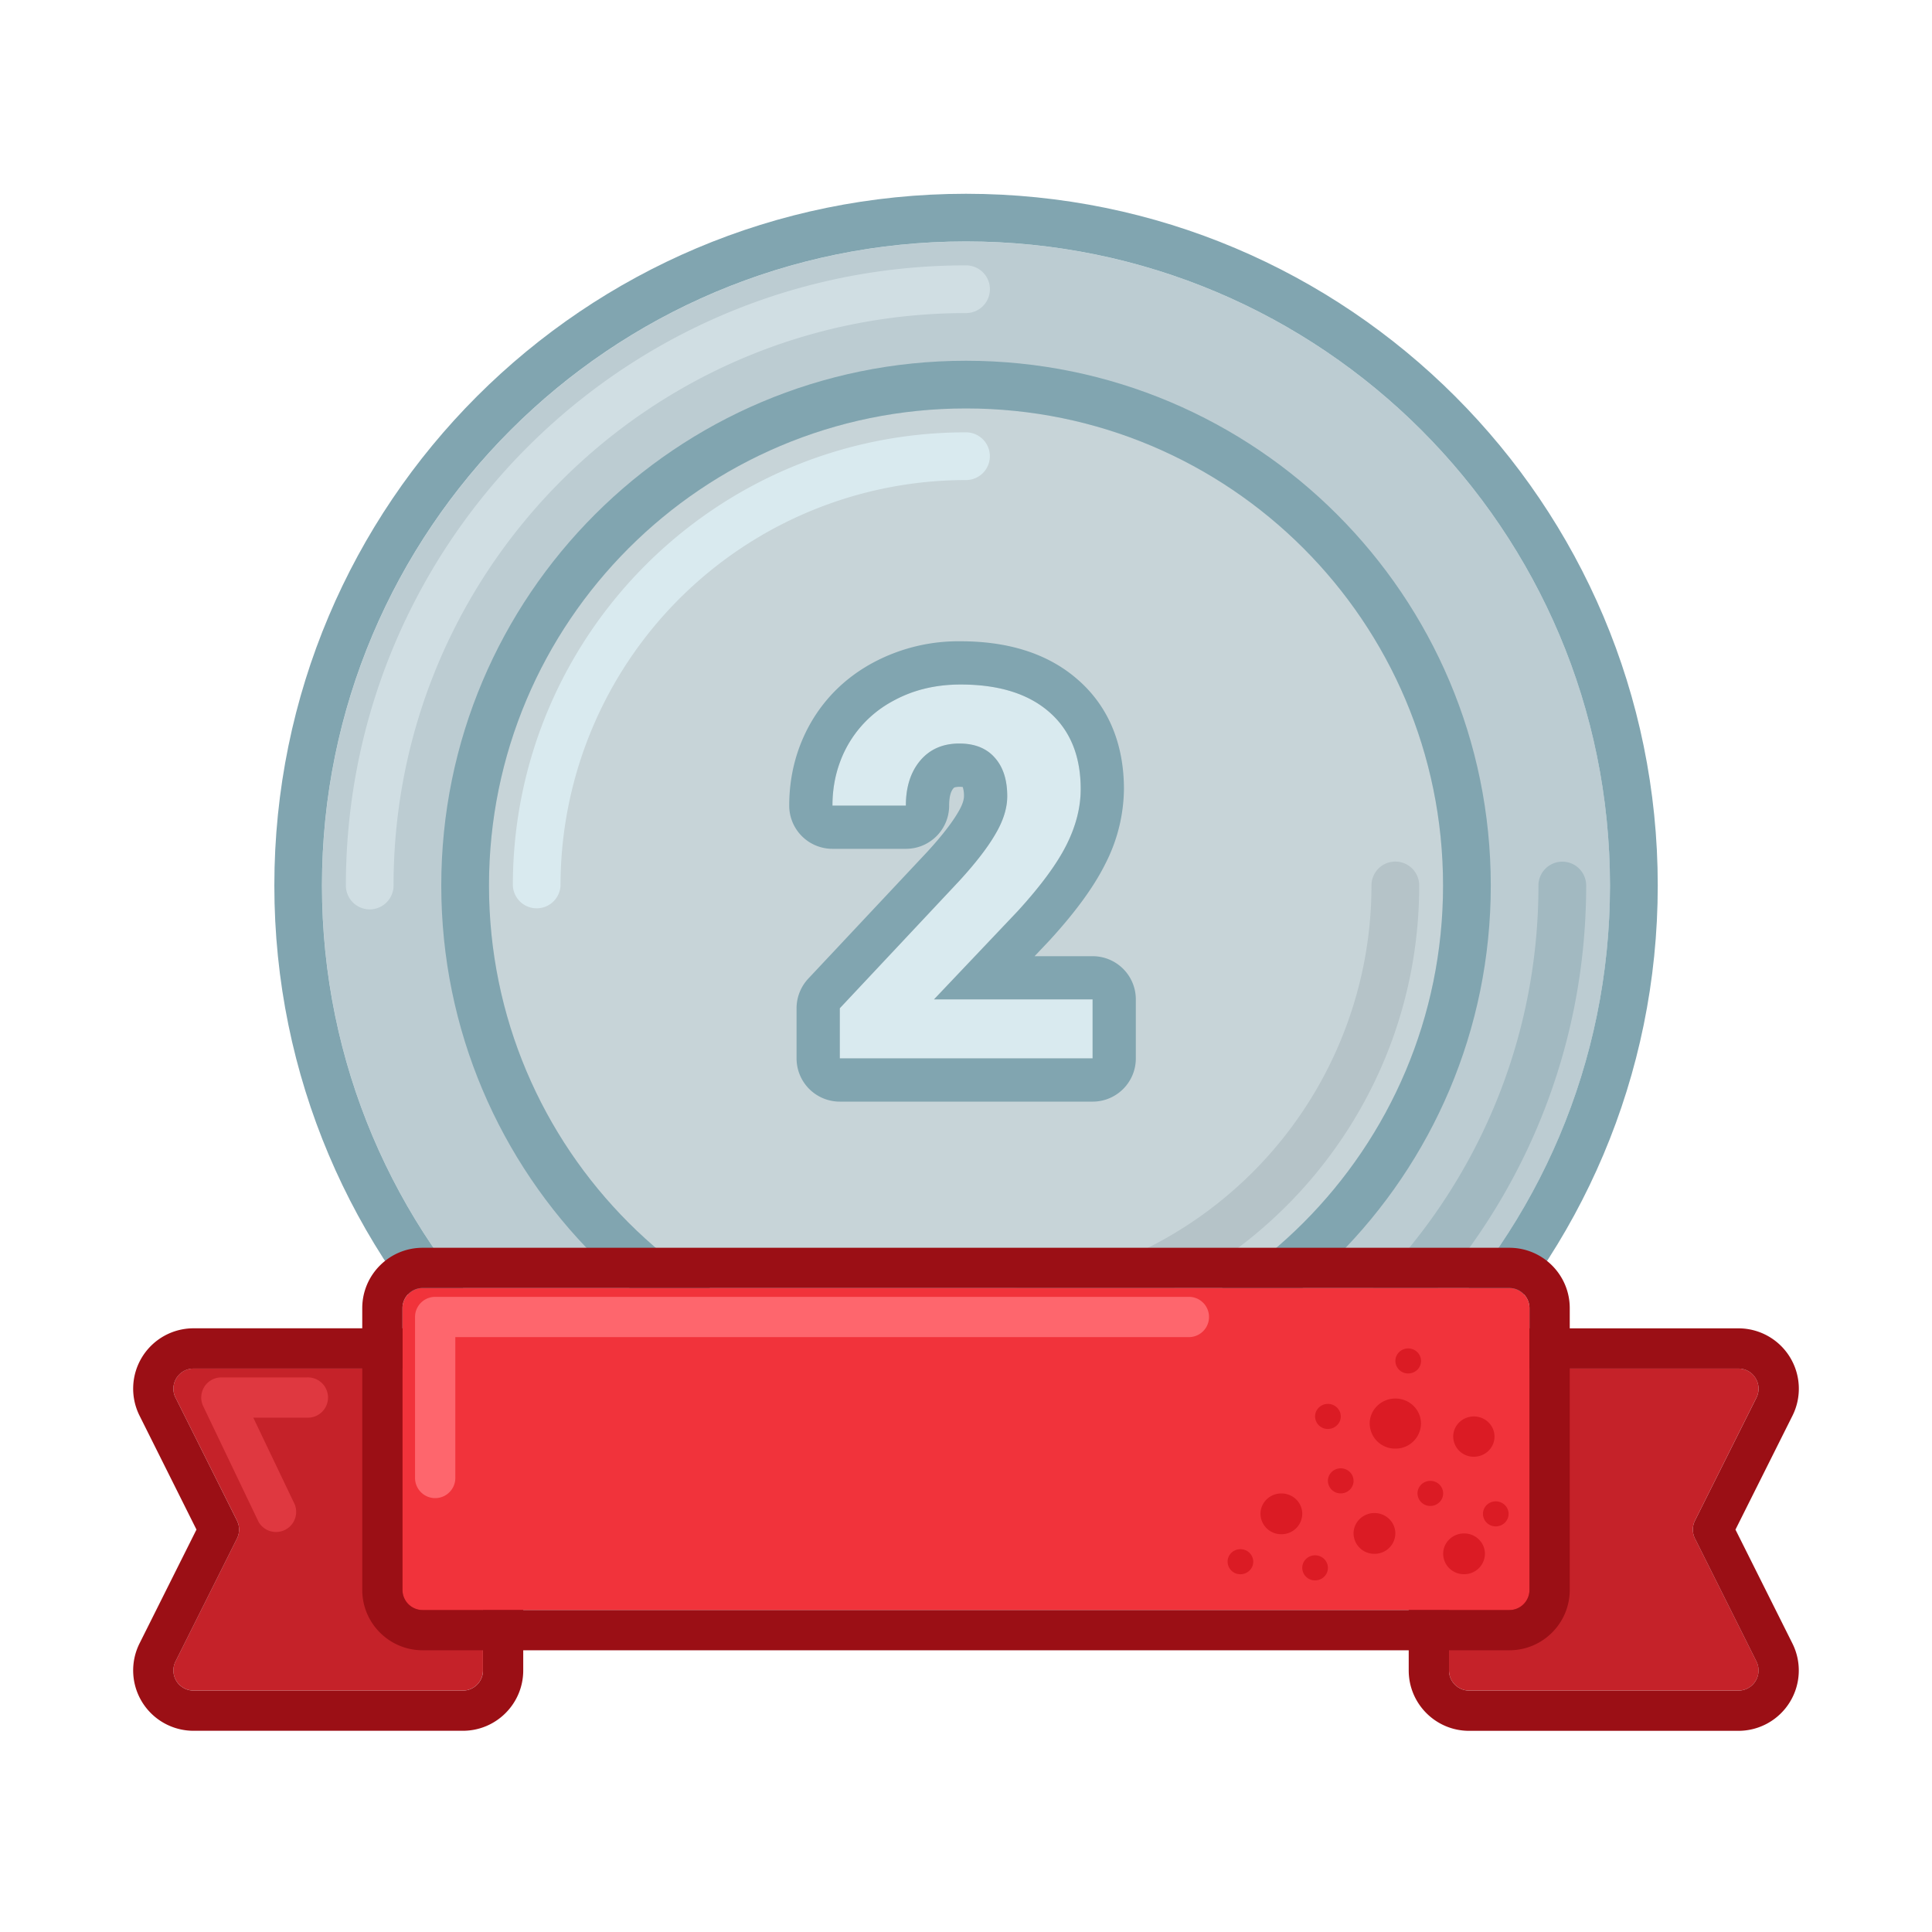
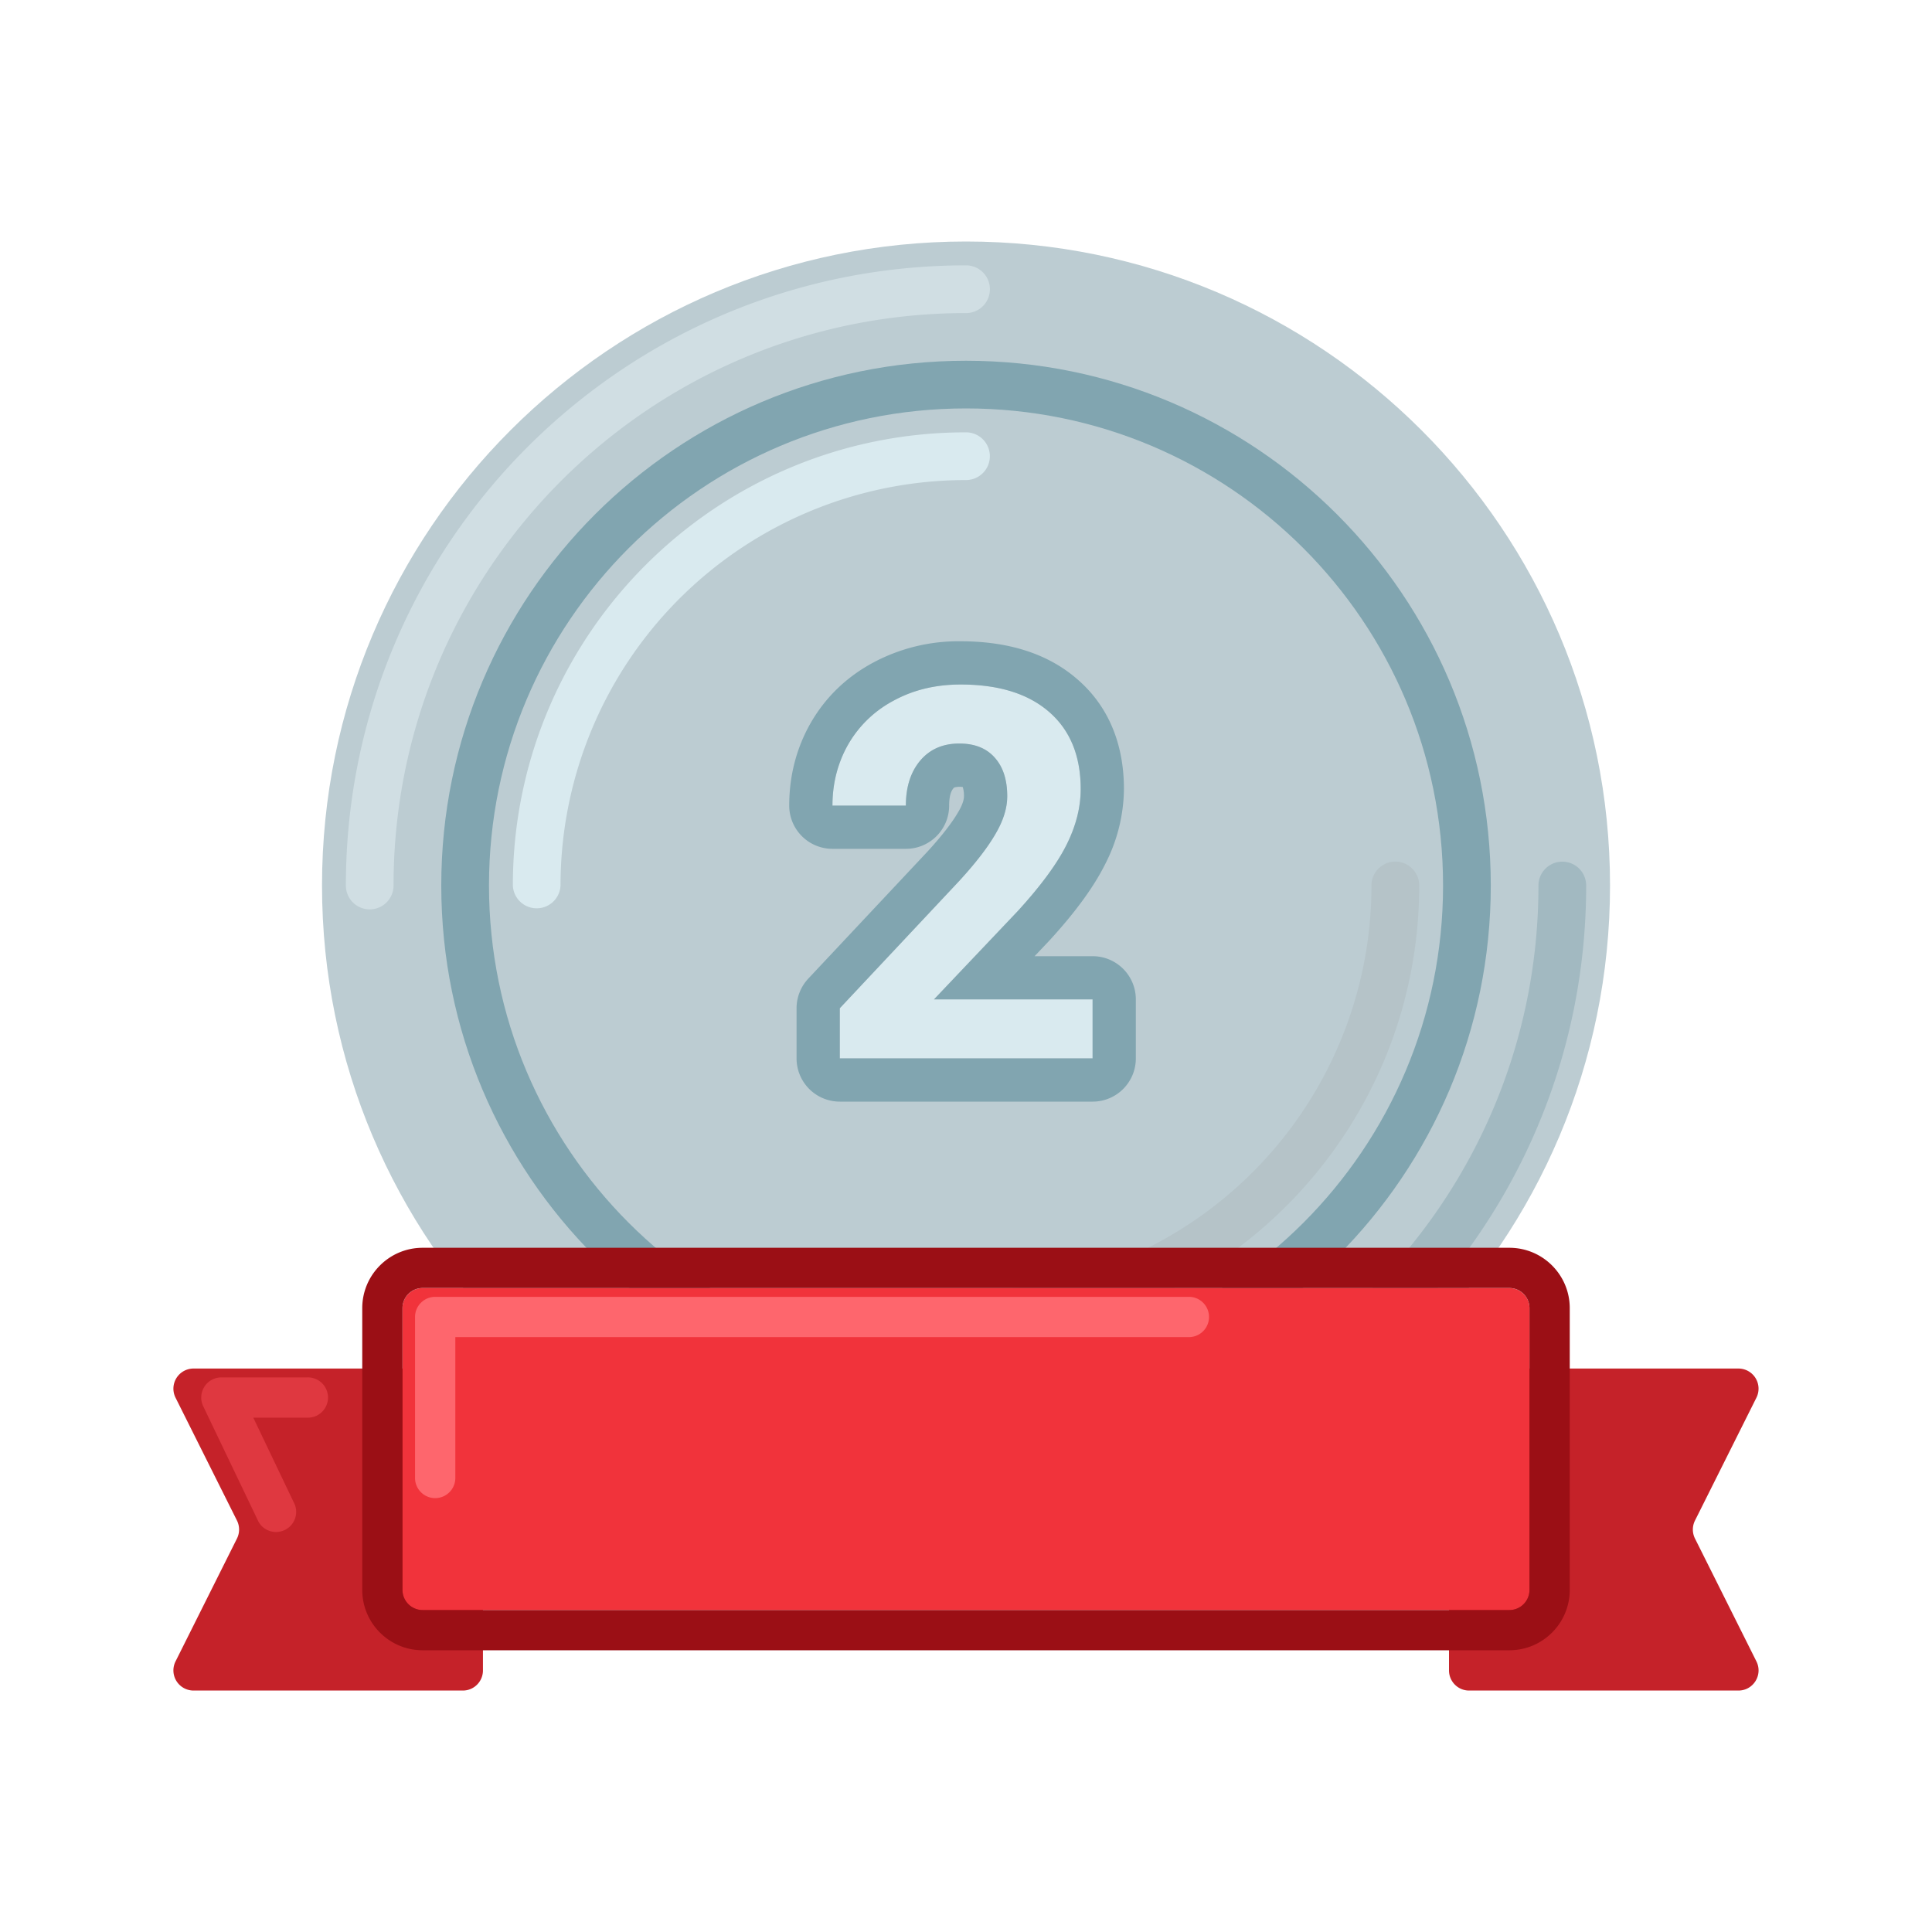
<svg xmlns="http://www.w3.org/2000/svg" width="40" height="40" viewBox="0 0 40 40" fill="none">
  <path d="M33.334 18.333c0 7.364-5.97 13.334-13.334 13.334S6.667 25.697 6.667 18.333C6.667 10.97 12.637 5 20 5c7.364 0 13.334 5.97 13.334 13.333z" fill="#BCCCD2" />
-   <path fill-rule="evenodd" clip-rule="evenodd" d="M34.322 18.333c0 7.909-6.412 14.32-14.321 14.32-7.91 0-14.321-6.411-14.321-14.32 0-7.91 6.411-14.321 14.32-14.321 7.91 0 14.322 6.411 14.322 14.32zM20 31.666c7.363 0 13.333-5.97 13.333-13.333 0-7.364-5.97-13.334-13.333-13.334-7.364 0-13.334 5.97-13.334 13.334s5.97 13.333 13.334 13.333z" fill="#81A5B0" />
  <path fill-rule="evenodd" clip-rule="evenodd" d="M7.655 18.828a.494.494 0 0 1-.494-.494c0-7.09 5.748-12.84 12.84-12.84a.494.494 0 0 1 0 .988c-6.546 0-11.853 5.307-11.853 11.852a.494.494 0 0 1-.493.494z" fill="#D0DEE3" />
  <path fill-rule="evenodd" clip-rule="evenodd" d="M32.346 17.84c.273 0 .494.22.494.494 0 7.09-5.749 12.84-12.84 12.84a.494.494 0 1 1 0-.988c6.546 0 11.852-5.307 11.852-11.852 0-.273.221-.494.494-.494z" fill="#A2B9C1" />
-   <path d="M29.877 18.334c0 5.454-4.422 9.876-9.877 9.876-5.455 0-9.877-4.422-9.877-9.876 0-5.455 4.422-9.877 9.877-9.877 5.455 0 9.877 4.422 9.877 9.877z" fill="#C7D4D8" />
  <path fill-rule="evenodd" clip-rule="evenodd" d="M30.865 18.333c0 6-4.864 10.864-10.865 10.864-6 0-10.864-4.864-10.864-10.864 0-6 4.864-10.864 10.864-10.864 6 0 10.865 4.864 10.865 10.864zM20 28.21c5.455 0 9.877-4.422 9.877-9.877 0-5.455-4.422-9.877-9.877-9.877-5.454 0-9.876 4.422-9.876 9.877 0 5.455 4.422 9.877 9.876 9.877z" fill="#81A5B0" />
  <path fill-rule="evenodd" clip-rule="evenodd" d="M20 26.727a8.395 8.395 0 0 0 8.395-8.395.494.494 0 0 1 .988 0c0 5.182-4.201 9.383-9.383 9.383a.494.494 0 0 1 0-.988z" fill="#B5C3C8" />
  <path fill-rule="evenodd" clip-rule="evenodd" d="M20 9.939a8.395 8.395 0 0 0-8.395 8.395.494.494 0 0 1-.987 0c0-5.182 4.2-9.383 9.382-9.383a.494.494 0 0 1 0 .988z" fill="#D9EAEF" />
  <path d="m4.906 31.481-1.272-2.544a.417.417 0 0 1 .373-.603h5.576c.23 0 .416.186.416.417v5.833c0 .23-.186.417-.416.417H4.007a.417.417 0 0 1-.373-.603l1.272-2.544a.417.417 0 0 0 0-.373zM35.093 31.481l1.272-2.544a.417.417 0 0 0-.373-.603h-5.576a.417.417 0 0 0-.416.417v5.833c0 .23.186.417.416.417h5.576c.31 0 .511-.326.373-.603l-1.272-2.544a.416.416 0 0 1 0-.373z" fill="#C52229" />
-   <path fill-rule="evenodd" clip-rule="evenodd" d="M4.068 31.669 2.889 29.31a1.25 1.25 0 0 1 1.118-1.809h5.576c.69 0 1.25.56 1.25 1.25v5.833c0 .69-.56 1.25-1.25 1.25H4.007a1.25 1.25 0 0 1-1.118-1.809l1.179-2.357zm.093.186.373-.186-.373.186zm31.77-.186 1.18-2.358a1.25 1.25 0 0 0-1.119-1.809h-5.576c-.69 0-1.25.56-1.25 1.25v5.833c0 .69.56 1.25 1.25 1.25h5.576a1.25 1.25 0 0 0 1.118-1.809l-1.179-2.357zm.434-2.73-1.272 2.543a.417.417 0 0 0 0 .373l1.272 2.544a.417.417 0 0 1-.373.603h-5.576a.417.417 0 0 1-.416-.417v-5.833c0-.23.186-.417.416-.417h5.576c.31 0 .511.326.373.603zm-32.73 0 1.271 2.543a.417.417 0 0 1 0 .373l-1.272 2.544a.417.417 0 0 0 .373.603h5.576c.23 0 .417-.187.417-.417v-5.833a.417.417 0 0 0-.417-.417H4.007a.417.417 0 0 0-.373.603z" fill="#9B0F15" />
  <path fill-rule="evenodd" clip-rule="evenodd" d="M4.23 28.712a.417.417 0 0 1 .353-.194h1.771a.417.417 0 1 1 0 .833h-1.11l.86 1.8a.417.417 0 0 1-.75.359l-1.147-2.396a.417.417 0 0 1 .024-.402z" fill="#DF3840" />
  <path d="M31.666 32.918v-5.833a.417.417 0 0 0-.416-.417H8.75a.417.417 0 0 0-.417.417v5.833c0 .23.187.417.417.417h22.5c.23 0 .416-.187.416-.417z" fill="#F1333B" />
  <path fill-rule="evenodd" clip-rule="evenodd" d="M32.5 27.084v5.833c0 .69-.56 1.25-1.25 1.25H8.75c-.69 0-1.25-.56-1.25-1.25v-5.833c0-.69.56-1.25 1.25-1.25h22.5c.69 0 1.25.56 1.25 1.25zm-.834 0v5.833c0 .23-.186.417-.416.417H8.75a.417.417 0 0 1-.417-.417v-5.833c0-.23.186-.417.417-.417h22.5c.23 0 .416.187.416.417z" fill="#9B0F15" />
-   <path d="M30.515 30.16a.422.422 0 0 1-.428-.417c0-.23.192-.417.428-.417s.427.187.427.417c0 .23-.191.417-.427.417zM28.89 29.992a.525.525 0 0 1-.532-.518c0-.287.238-.519.532-.519.293 0 .53.232.53.519a.525.525 0 0 1-.53.518zM29.614 31.179a.263.263 0 0 1-.266-.26c0-.143.119-.259.266-.259.146 0 .265.116.265.26 0 .142-.119.259-.265.259zM29.155 28.436a.262.262 0 0 1-.265-.259c0-.143.118-.259.265-.259.147 0 .266.116.266.26 0 .142-.12.258-.266.258zM27.759 30.919a.263.263 0 0 1-.266-.26c0-.143.119-.259.266-.259.146 0 .265.116.265.26 0 .143-.119.259-.265.259zM27.493 29.585a.263.263 0 0 1-.266-.26c0-.142.12-.259.266-.259.147 0 .266.117.266.26 0 .143-.12.259-.266.259zM25.682 32.593a.263.263 0 0 1-.266-.26c0-.143.119-.259.266-.259.146 0 .265.116.265.26 0 .143-.119.259-.265.259zM30.968 31.602a.262.262 0 0 1-.265-.259c0-.143.118-.259.265-.259.147 0 .266.116.266.26 0 .142-.12.258-.266.258zM28.457 32.17a.427.427 0 0 1-.433-.422c0-.233.194-.422.433-.422s.432.19.432.422a.427.427 0 0 1-.432.422zM30.312 32.592a.427.427 0 0 1-.433-.422c0-.233.194-.422.433-.422.238 0 .432.189.432.422a.427.427 0 0 1-.432.422zM26.53 31.764a.427.427 0 0 1-.433-.422c0-.233.194-.422.432-.422.24 0 .433.189.433.422a.427.427 0 0 1-.433.422zM27.227 32.72a.262.262 0 0 1-.265-.26c0-.143.119-.259.265-.259.147 0 .266.116.266.26 0 .143-.119.259-.265.259z" fill="#DB1B24" />
  <path fill-rule="evenodd" clip-rule="evenodd" d="M8.593 27.266c0-.23.187-.416.417-.416h15.625a.417.417 0 0 1 0 .833H9.427V30.6a.417.417 0 0 1-.834 0v-3.334z" fill="#FE666D" />
  <path d="M22.62 21.913h-5.233v-1.039l2.47-2.632c.339-.371.589-.694.75-.97.164-.277.246-.54.246-.787 0-.34-.086-.605-.257-.797-.171-.196-.416-.294-.734-.294-.343 0-.614.119-.813.357-.196.234-.294.543-.294.928h-1.52c0-.465.11-.89.33-1.275.223-.384.538-.685.944-.902.405-.22.865-.33 1.38-.33.786 0 1.396.189 1.83.566.436.378.655.911.655 1.6 0 .377-.098.762-.294 1.154-.195.391-.531.848-1.007 1.368l-1.736 1.83h3.284v1.223z" fill="#D9EAEF" />
  <path fill-rule="evenodd" clip-rule="evenodd" d="M23.516 21.913c0 .495-.4.895-.895.895h-5.234a.895.895 0 0 1-.895-.895v-1.038c0-.228.087-.447.242-.613l2.466-2.628c.316-.345.518-.614.634-.813l.004-.007c.106-.177.12-.282.12-.329a.602.602 0 0 0-.025-.19.431.431 0 0 0-.171.008.037.037 0 0 0-.009.005.105.105 0 0 0-.017.018c-.03.035-.085.124-.085.353 0 .495-.4.895-.895.895h-1.521a.895.895 0 0 1-.895-.895c0-.613.147-1.192.449-1.719l.003-.005c.31-.533.747-.948 1.293-1.24a3.737 3.737 0 0 1 1.804-.438c.922 0 1.769.222 2.416.786.672.58.965 1.382.965 2.275a3.46 3.46 0 0 1-.389 1.554c-.248.497-.644 1.023-1.146 1.572a1.43 1.43 0 0 1-.012.013l-.303.32h1.201c.494 0 .895.4.895.894v1.222zm-4.178-1.222 1.736-1.83c.475-.521.811-.977 1.007-1.369.196-.391.294-.776.294-1.154 0-.688-.219-1.222-.656-1.6-.434-.377-1.044-.566-1.83-.566-.514 0-.974.11-1.38.33a2.348 2.348 0 0 0-1.12 1.282c-.103.28-.154.578-.154.895h1.52c0-.384.099-.694.294-.928.2-.238.47-.357.813-.357.319 0 .563.098.735.294.171.192.257.458.257.797 0 .248-.083.51-.247.787-.16.276-.41.6-.75.97l-2.47 2.633v1.038h5.234v-1.222h-3.283z" fill="#81A5B0" />
</svg>